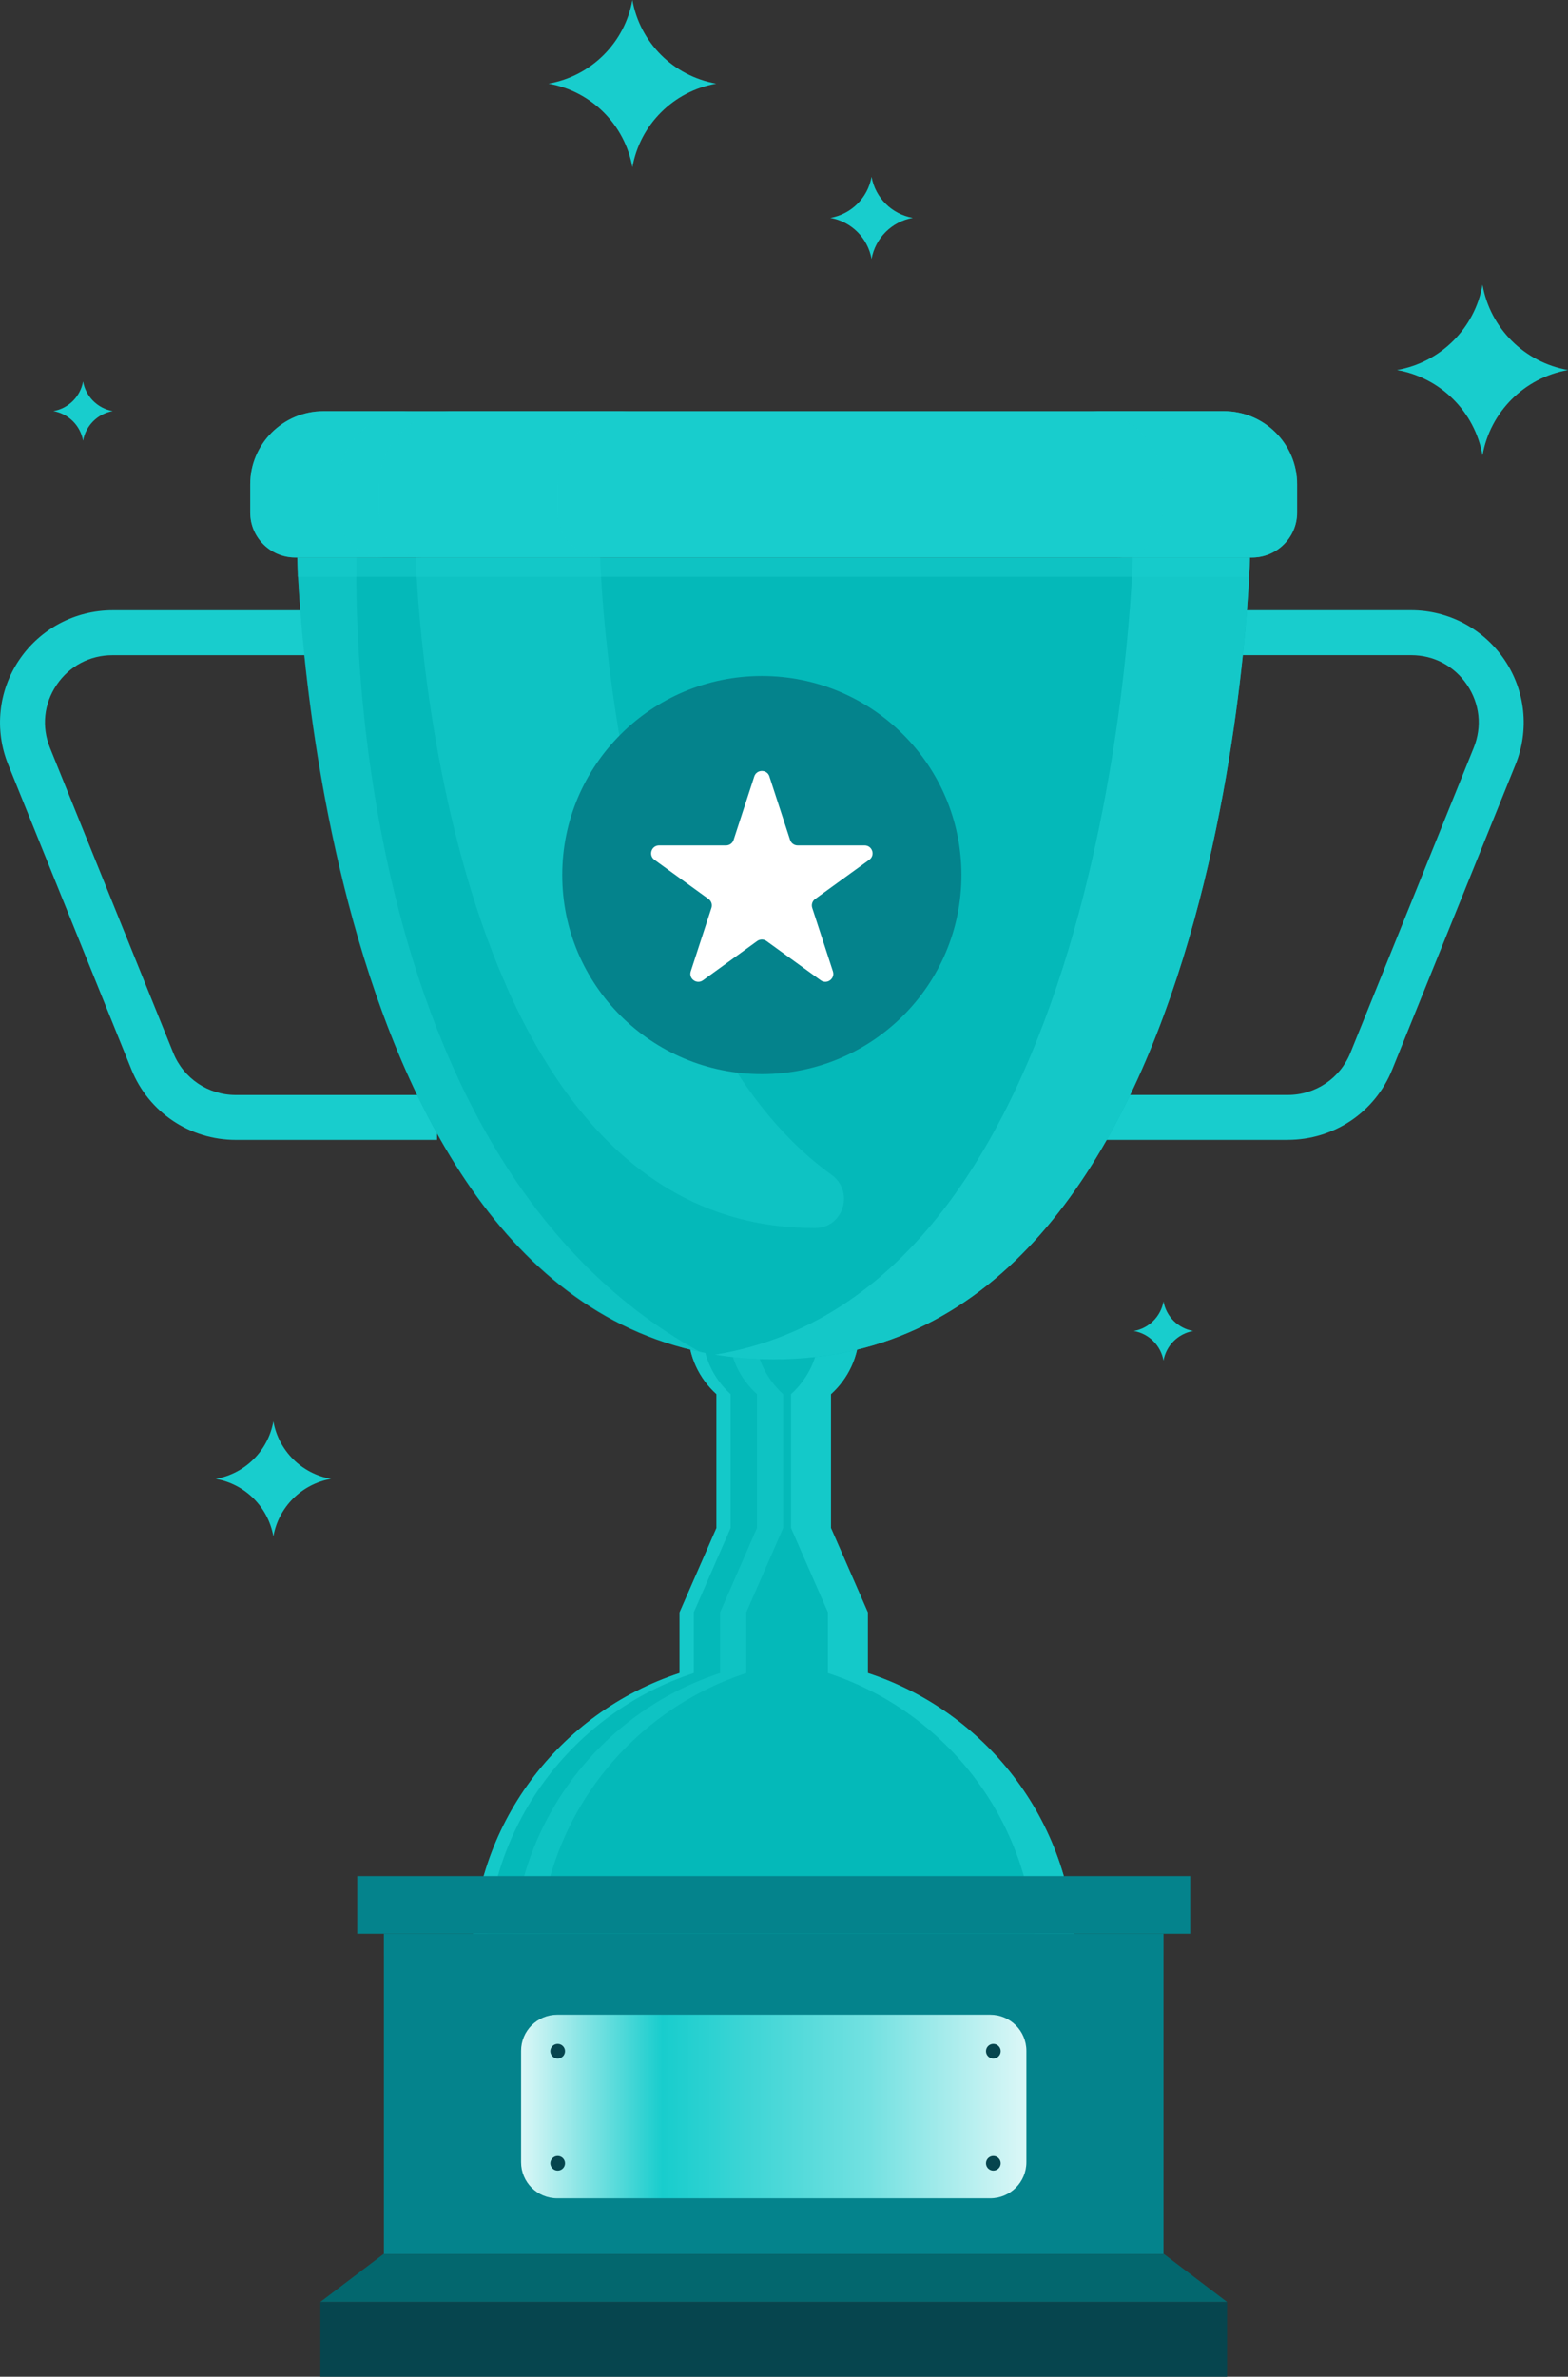
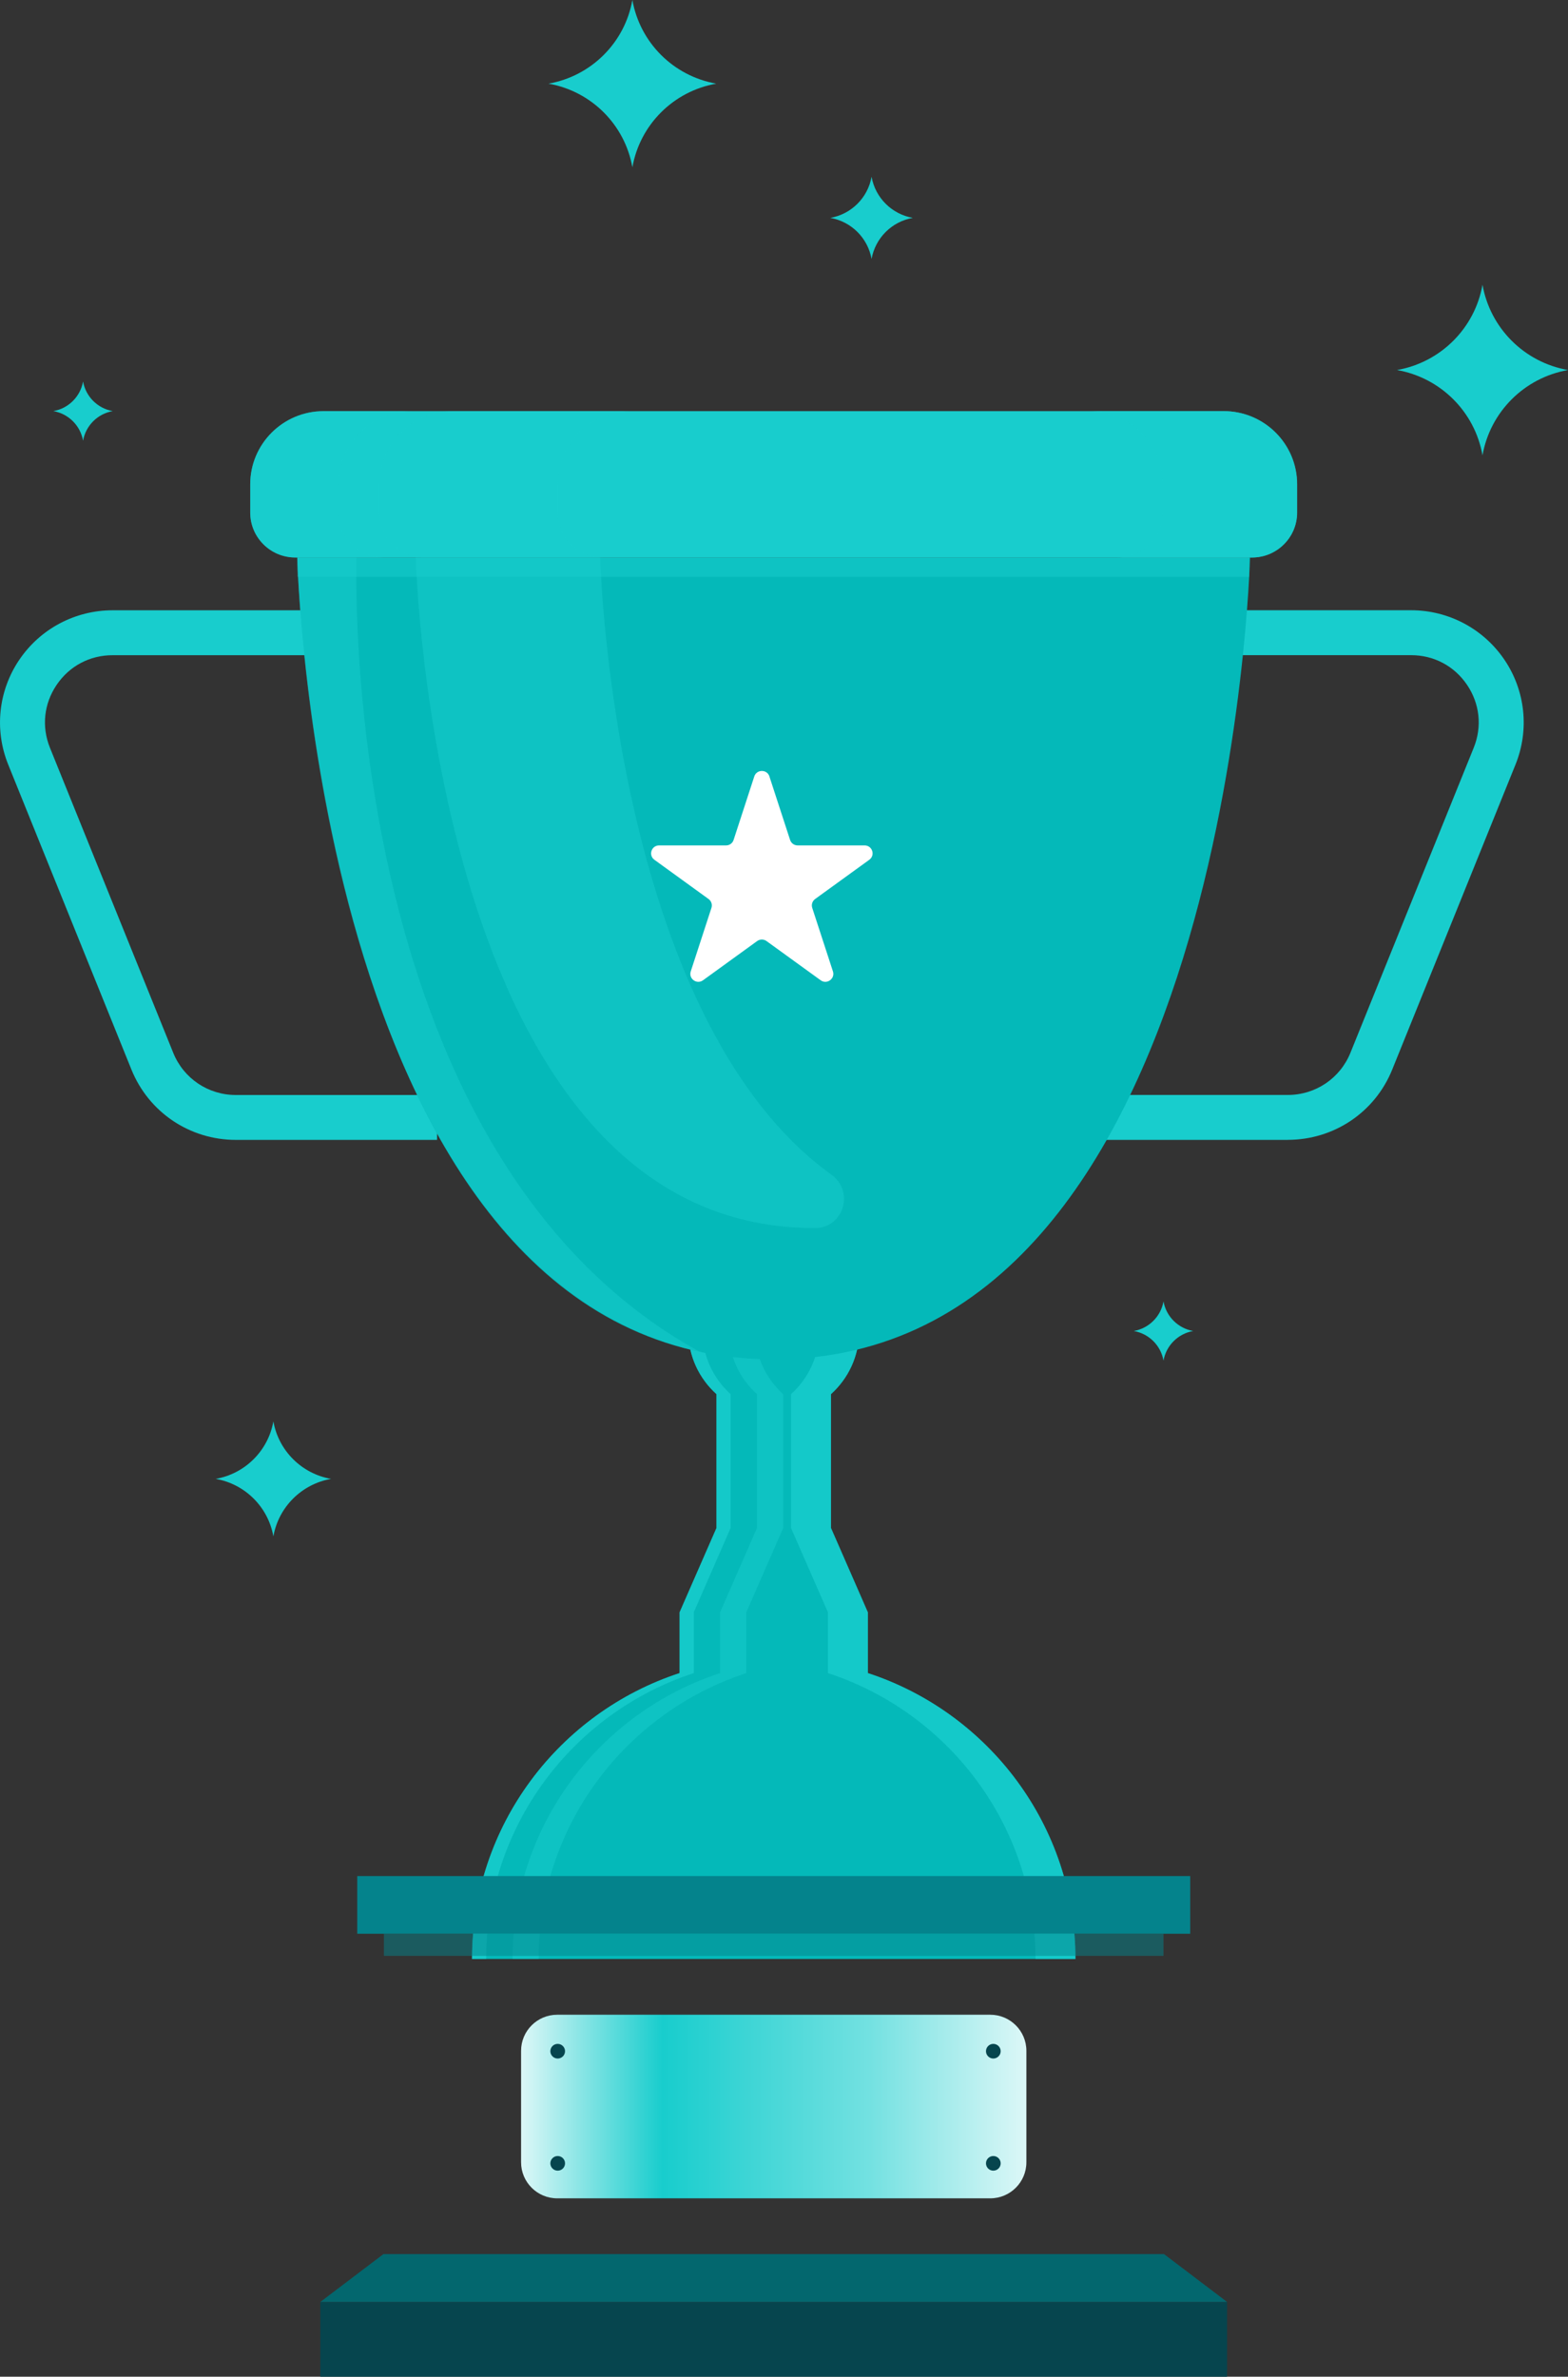
<svg xmlns="http://www.w3.org/2000/svg" width="200" height="303" viewBox="0 0 200 303" fill="none">
  <rect x="0" y="0" width="200" height="303" fill="#333333" stroke="none" />
  <path d="M110.692 213.299V205.55L105.993 194.8V177.739C108.199 175.751 109.589 172.888 109.589 169.692H87.791C87.791 172.888 89.181 175.751 91.388 177.739V194.8L86.688 205.55V213.299C71.319 218.328 60.213 232.737 60.213 249.742H137.173C137.173 232.737 126.067 218.328 110.698 213.299H110.692Z" fill="#04B9B9" />
  <g style="mix-blend-mode:screen" opacity="0.5">
    <path d="M65.378 249.747H68.716C68.716 232.737 79.822 218.328 95.191 213.299V205.55L99.897 194.8V177.739C97.69 175.751 96.3 172.882 96.3 169.686H92.956C92.956 172.882 94.352 175.751 96.553 177.739V194.8L91.853 205.55V213.299C76.478 218.328 65.378 232.737 65.378 249.747Z" fill="#18CDCD" />
  </g>
  <g style="mix-blend-mode:multiply" opacity="0.8">
    <path d="M93.192 177.739V194.8L88.492 205.55V213.299C73.117 218.328 62.017 232.737 62.017 249.747H60.207C60.207 232.737 71.313 218.328 86.682 213.299V205.55L91.388 194.8V177.739C89.181 175.751 87.791 172.882 87.791 169.686H89.595C89.595 172.882 90.991 175.751 93.192 177.739Z" fill="#18CDCD" />
  </g>
  <g style="mix-blend-mode:multiply" opacity="0.8">
    <path d="M137.167 249.747H132.077C132.077 232.737 120.971 218.328 105.602 213.299V205.55L100.896 194.8V177.739C103.103 175.751 104.493 172.882 104.493 169.686H109.583C109.583 172.882 108.193 175.751 105.987 177.739V194.8L110.692 205.55V213.299C126.061 218.328 137.167 232.737 137.167 249.747Z" fill="#18CDCD" />
  </g>
-   <path d="M148.406 246.529H48.969V287.37H148.406V246.529Z" fill="#04838C" />
  <path d="M164.257 145.323H138.598V139.595H164.257C167.791 139.595 170.928 137.482 172.249 134.217L187.975 95.329C189.061 92.638 188.75 89.717 187.124 87.311C185.498 84.906 182.89 83.526 179.983 83.526H154.691V77.798H179.983C184.763 77.798 189.21 80.158 191.887 84.104C194.565 88.05 195.093 93.05 193.307 97.466L177.581 136.354C175.381 141.8 170.146 145.317 164.257 145.317V145.323Z" fill="#18CDCD" />
  <path d="M55.748 145.323H30.089C24.2 145.323 18.972 141.806 16.765 136.36L1.046 97.472C-0.741 93.05 -0.213 88.056 2.465 84.11C5.142 80.158 9.589 77.804 14.369 77.804H39.661V83.531H14.364C11.451 83.531 8.848 84.912 7.222 87.317C5.596 89.723 5.286 92.644 6.372 95.335L22.097 134.223C23.419 137.494 26.556 139.601 30.089 139.601H55.748V145.328V145.323Z" fill="#18CDCD" />
  <path d="M151.813 239.175H45.567V246.529H151.813V239.175Z" fill="#04838C" />
  <g style="mix-blend-mode:multiply" opacity="0.5">
    <path d="M148.406 246.529H48.969V249.347H148.406V246.529Z" fill="#04838C" />
  </g>
  <path d="M156.512 293.469H40.862V303.005H156.512V293.469Z" fill="#06454E" />
  <path d="M156.512 293.469H40.862L48.911 287.37H148.469L156.512 293.469Z" fill="#03676E" />
  <path d="M98.678 71.075H37.914C37.914 71.075 40.46 173.3 98.678 173.3C156.897 173.3 159.443 71.075 159.443 71.075H98.678Z" fill="#04B9B9" />
  <g style="mix-blend-mode:screen" opacity="0.5">
    <path d="M106.062 149.773C109.003 151.892 107.601 156.548 103.97 156.56C103.93 156.56 103.884 156.56 103.844 156.56C55.162 156.56 53.031 71.075 53.031 71.075H76.553C76.553 71.075 78.012 129.556 106.062 149.773Z" fill="#18CDCD" />
  </g>
  <g style="mix-blend-mode:multiply" opacity="0.5">
    <path d="M89.262 172.344C39.937 161.434 37.914 71.075 37.914 71.075H45.481C45.481 71.075 42.672 146.8 89.262 172.344Z" fill="#18CDCD" />
  </g>
  <g style="mix-blend-mode:multiply" opacity="0.79">
-     <path d="M159.437 71.075C159.437 71.075 156.892 173.3 98.678 173.3C96.076 173.3 93.588 173.094 91.204 172.705C142.166 164.366 144.487 71.075 144.487 71.075H159.437Z" fill="#18CDCD" />
-   </g>
+     </g>
  <path d="M41.276 52.416H156.076C161.241 52.416 165.435 56.596 165.435 61.745V65.348C165.435 68.509 162.861 71.075 159.69 71.075H37.662C34.49 71.075 31.916 68.509 31.916 65.348V61.745C31.916 56.596 36.11 52.416 41.276 52.416Z" fill="#18CDCD" />
  <g style="mix-blend-mode:multiply" opacity="0.5">
    <path d="M48.917 71.075H37.662C34.49 71.075 31.916 68.509 31.916 65.348V61.745C31.916 56.591 36.105 52.416 41.276 52.416H52.531C47.36 52.416 43.172 56.591 43.172 61.745V65.348C43.172 68.509 45.745 71.075 48.917 71.075Z" fill="#18CDCD" />
  </g>
  <g style="mix-blend-mode:screen" opacity="0.5">
    <path d="M76.88 71.075H54.134C50.962 71.075 48.388 68.509 48.388 65.348V61.745C48.388 56.591 52.577 52.416 57.748 52.416H80.494C75.323 52.416 71.135 56.591 71.135 61.745V65.348C71.135 68.509 73.709 71.075 76.88 71.075Z" fill="#18CDCD" />
  </g>
  <g style="mix-blend-mode:multiply" opacity="0.79">
    <path d="M165.458 61.745V65.348C165.458 68.509 162.884 71.075 159.713 71.075H142.545C145.717 71.075 148.291 68.509 148.291 65.348V61.745C148.291 56.591 144.102 52.416 138.931 52.416H156.099C161.27 52.416 165.458 56.591 165.458 61.745Z" fill="#18CDCD" />
  </g>
  <g style="mix-blend-mode:multiply" opacity="0.5">
    <path d="M159.328 71.075H37.96V73.537H159.328V71.075Z" fill="#18CDCD" />
  </g>
-   <path d="M126.303 256.855H71.077C68.529 256.855 66.464 258.914 66.464 261.454V275.664C66.464 278.204 68.529 280.263 71.077 280.263H126.303C128.851 280.263 130.916 278.204 130.916 275.664V261.454C130.916 258.914 128.851 256.855 126.303 256.855Z" fill="url(#paint0_linear_17_5476)" />
+   <path d="M126.303 256.855H71.077C68.529 256.855 66.464 258.914 66.464 261.454V275.664C66.464 278.204 68.529 280.263 71.077 280.263H126.303C128.851 280.263 130.916 278.204 130.916 275.664V261.454C130.916 258.914 128.851 256.855 126.303 256.855" fill="url(#paint0_linear_17_5476)" />
  <path d="M71.135 262.439C71.652 262.439 72.071 262.021 72.071 261.506C72.071 260.99 71.652 260.572 71.135 260.572C70.618 260.572 70.198 260.99 70.198 261.506C70.198 262.021 70.618 262.439 71.135 262.439Z" fill="#06454E" />
  <path d="M126.699 262.439C127.216 262.439 127.636 262.021 127.636 261.506C127.636 260.99 127.216 260.572 126.699 260.572C126.182 260.572 125.763 260.99 125.763 261.506C125.763 262.021 126.182 262.439 126.699 262.439Z" fill="#06454E" />
  <path d="M71.135 276.735C71.652 276.735 72.071 276.317 72.071 275.801C72.071 275.286 71.652 274.868 71.135 274.868C70.618 274.868 70.198 275.286 70.198 275.801C70.198 276.317 70.618 276.735 71.135 276.735Z" fill="#06454E" />
  <path d="M126.699 276.735C127.216 276.735 127.636 276.317 127.636 275.801C127.636 275.286 127.216 274.868 126.699 274.868C126.182 274.868 125.763 275.286 125.763 275.801C125.763 276.317 126.182 276.735 126.699 276.735Z" fill="#06454E" />
-   <path d="M97.173 136.938C111.233 136.938 122.631 125.576 122.631 111.561C122.631 97.545 111.233 86.183 97.173 86.183C83.113 86.183 71.715 97.545 71.715 111.561C71.715 125.576 83.113 136.938 97.173 136.938Z" fill="#04838C" />
  <path d="M98.138 98.989L100.776 107.082C100.914 107.5 101.304 107.781 101.741 107.781H110.279C111.267 107.781 111.675 109.035 110.876 109.613L103.97 114.613C103.614 114.871 103.465 115.329 103.602 115.747L106.24 123.84C106.544 124.773 105.47 125.552 104.677 124.974L97.771 119.974C97.415 119.716 96.932 119.716 96.576 119.974L89.67 124.974C88.871 125.552 87.802 124.773 88.107 123.84L90.744 115.747C90.882 115.329 90.733 114.871 90.376 114.613L83.47 109.613C82.672 109.035 83.085 107.781 84.068 107.781H92.606C93.048 107.781 93.439 107.5 93.571 107.082L96.208 98.989C96.513 98.056 97.84 98.056 98.144 98.989H98.138Z" fill="white" />
  <path d="M80.661 -0C81.626 5.441 85.901 9.702 91.359 10.664C85.901 11.626 81.626 15.887 80.661 21.328C79.695 15.887 75.421 11.626 69.963 10.664C75.421 9.702 79.695 5.441 80.661 -0Z" fill="#18CDCD" />
  <path d="M111.169 22.537C111.646 25.211 113.743 27.302 116.426 27.777C113.743 28.253 111.646 30.343 111.169 33.018C110.692 30.343 108.595 28.253 105.912 27.777C108.595 27.302 110.692 25.211 111.169 22.537Z" fill="#18CDCD" />
  <path d="M189.095 36.305C190.078 41.854 194.438 46.196 200 47.175C194.433 48.154 190.078 52.501 189.095 58.045C188.113 52.496 183.752 48.154 178.19 47.175C183.758 46.196 188.113 41.849 189.095 36.305Z" fill="#18CDCD" />
  <path d="M34.869 181.209C35.53 184.949 38.472 187.882 42.224 188.54C38.472 189.199 35.53 192.131 34.869 195.871C34.209 192.131 31.267 189.199 27.515 188.54C31.267 187.882 34.209 184.949 34.869 181.209Z" fill="#18CDCD" />
  <path d="M148.406 165.912C148.745 167.837 150.261 169.349 152.192 169.687C150.261 170.025 148.745 171.537 148.406 173.461C148.067 171.537 146.55 170.025 144.619 169.687C146.55 169.349 148.067 167.837 148.406 165.912Z" fill="#18CDCD" />
  <path d="M10.595 48.635C10.934 50.56 12.45 52.072 14.381 52.41C12.45 52.747 10.934 54.259 10.595 56.184C10.256 54.259 8.739 52.747 6.808 52.41C8.739 52.072 10.256 50.56 10.595 48.635Z" fill="#18CDCD" />
  <defs>
    <linearGradient id="paint0_linear_17_5476" x1="66.464" y1="268.562" x2="130.916" y2="268.562" gradientUnits="userSpaceOnUse">
      <stop stop-color="#DCF7F7" />
      <stop offset="0.28" stop-color="#18CDCD" />
      <stop offset="0.69" stop-color="#73E1E1" />
      <stop offset="1" stop-color="#DCF7F7" />
    </linearGradient>
  </defs>
</svg>